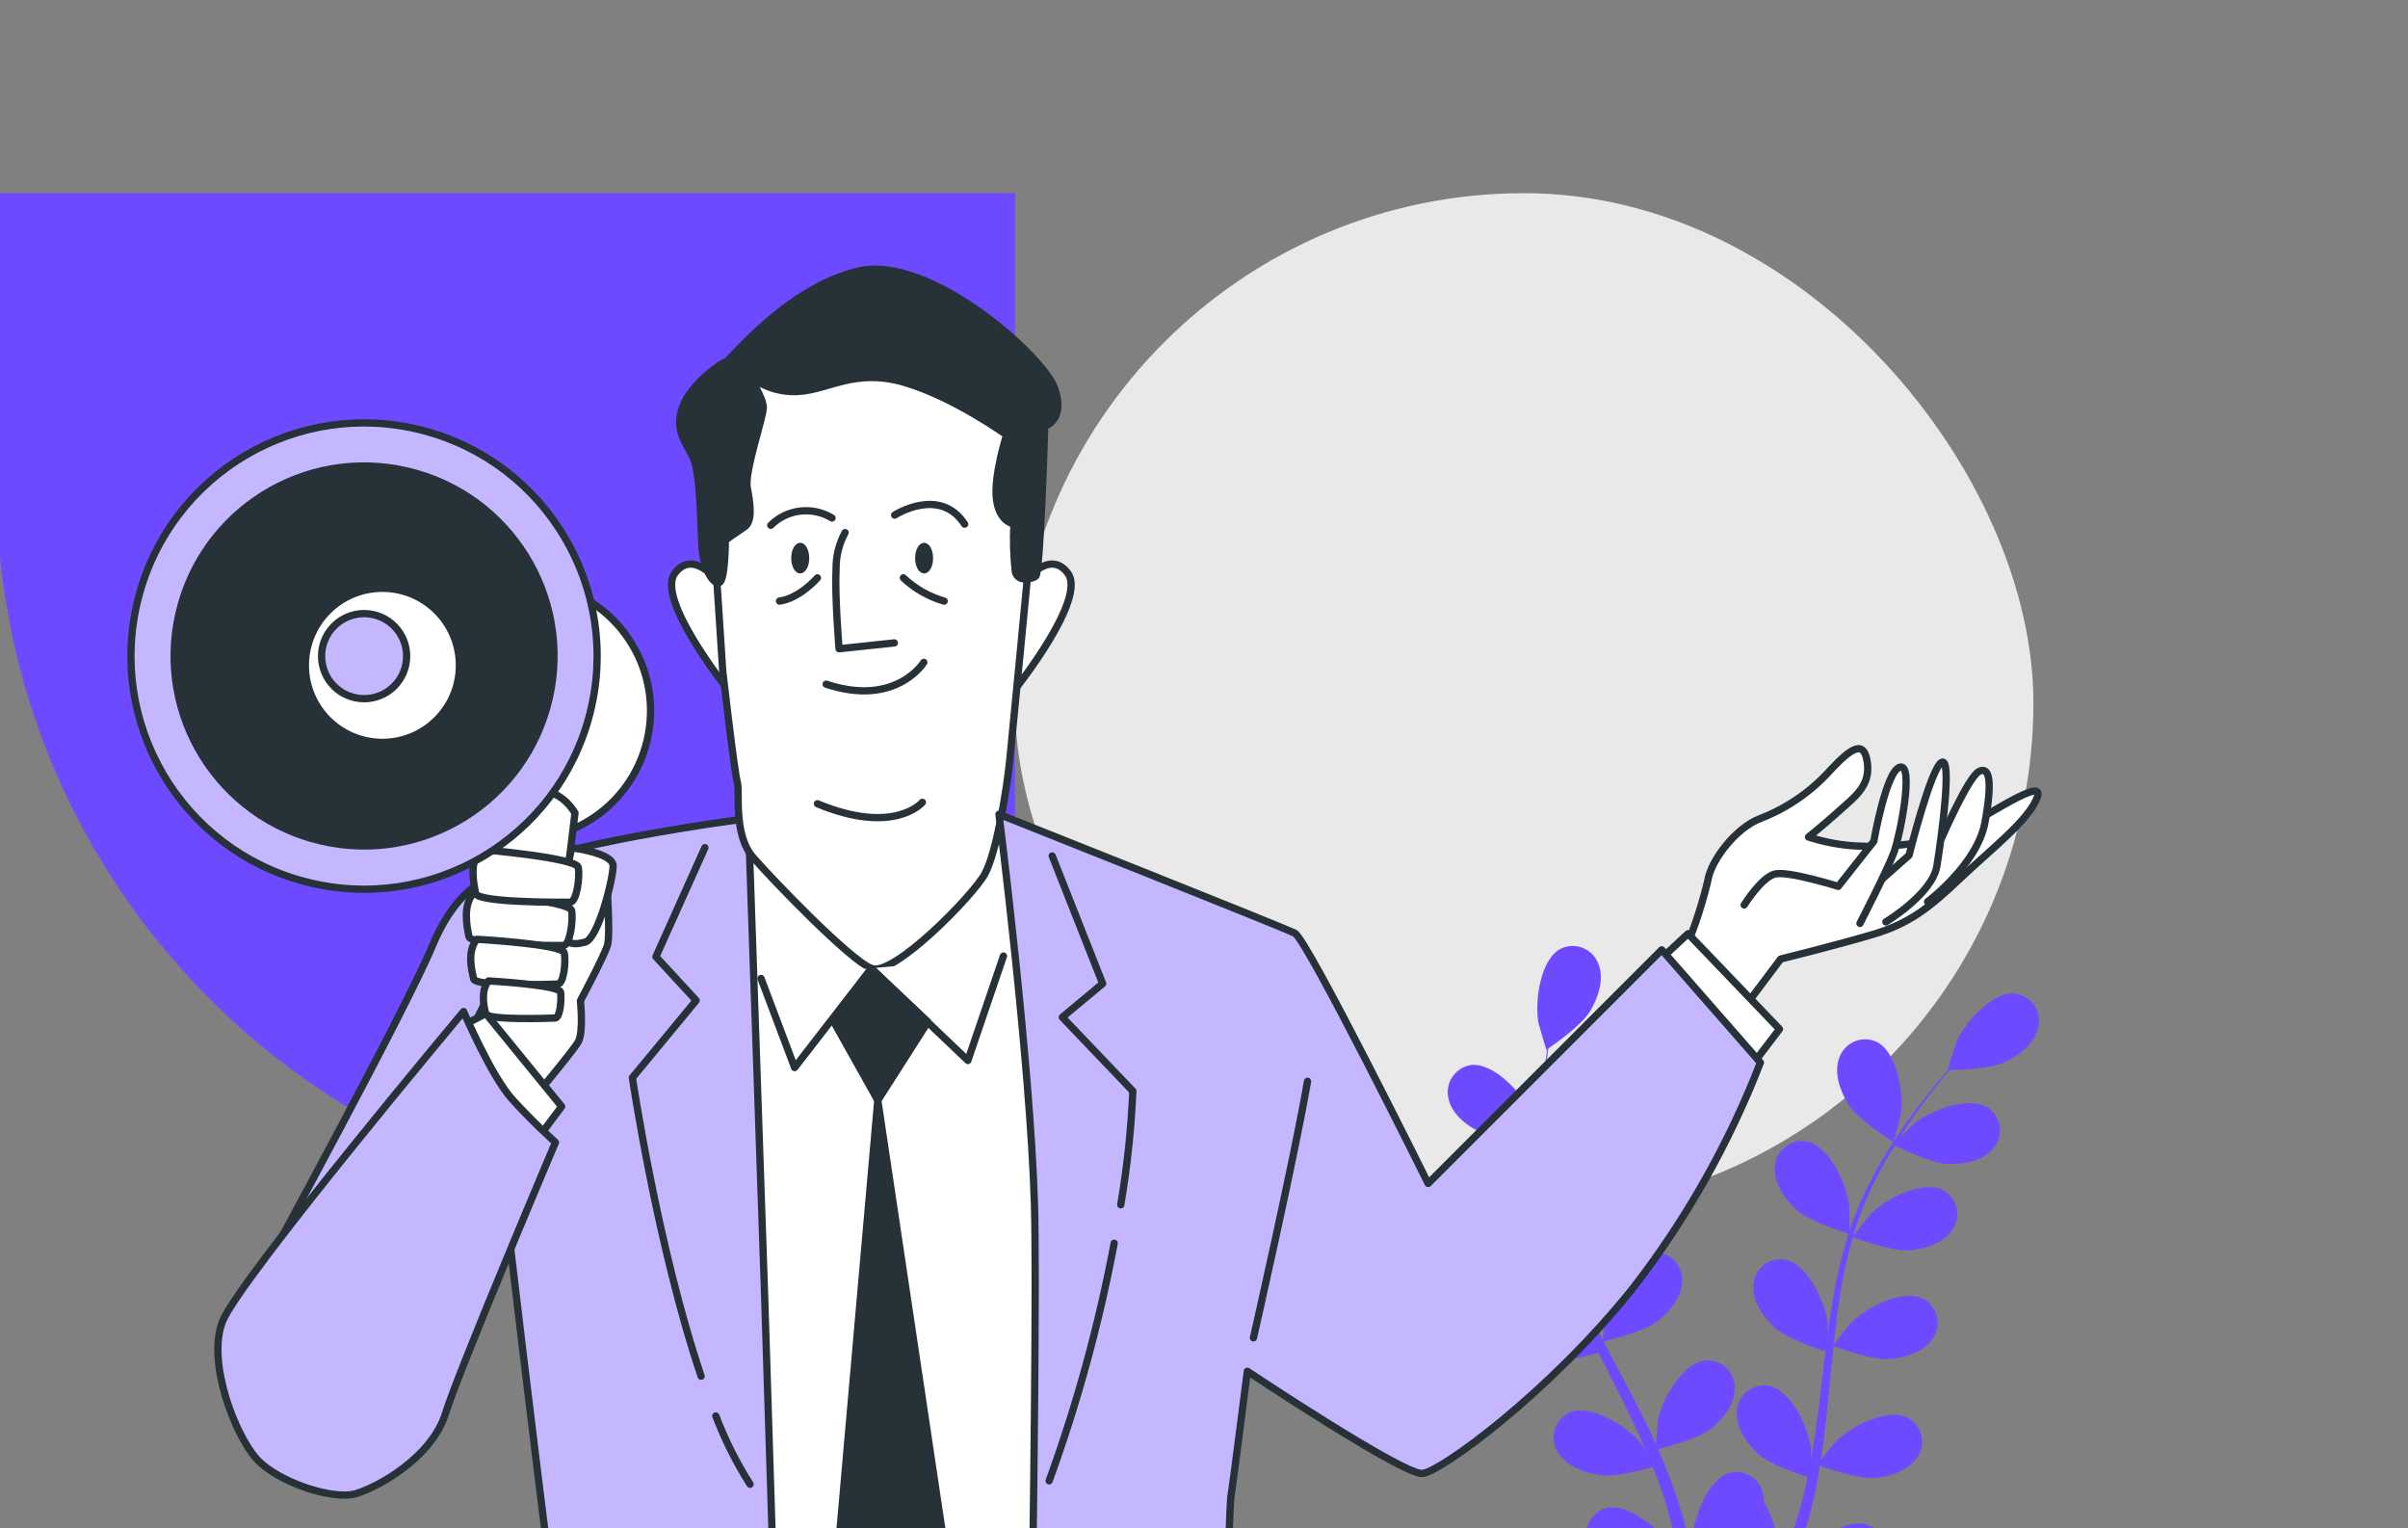
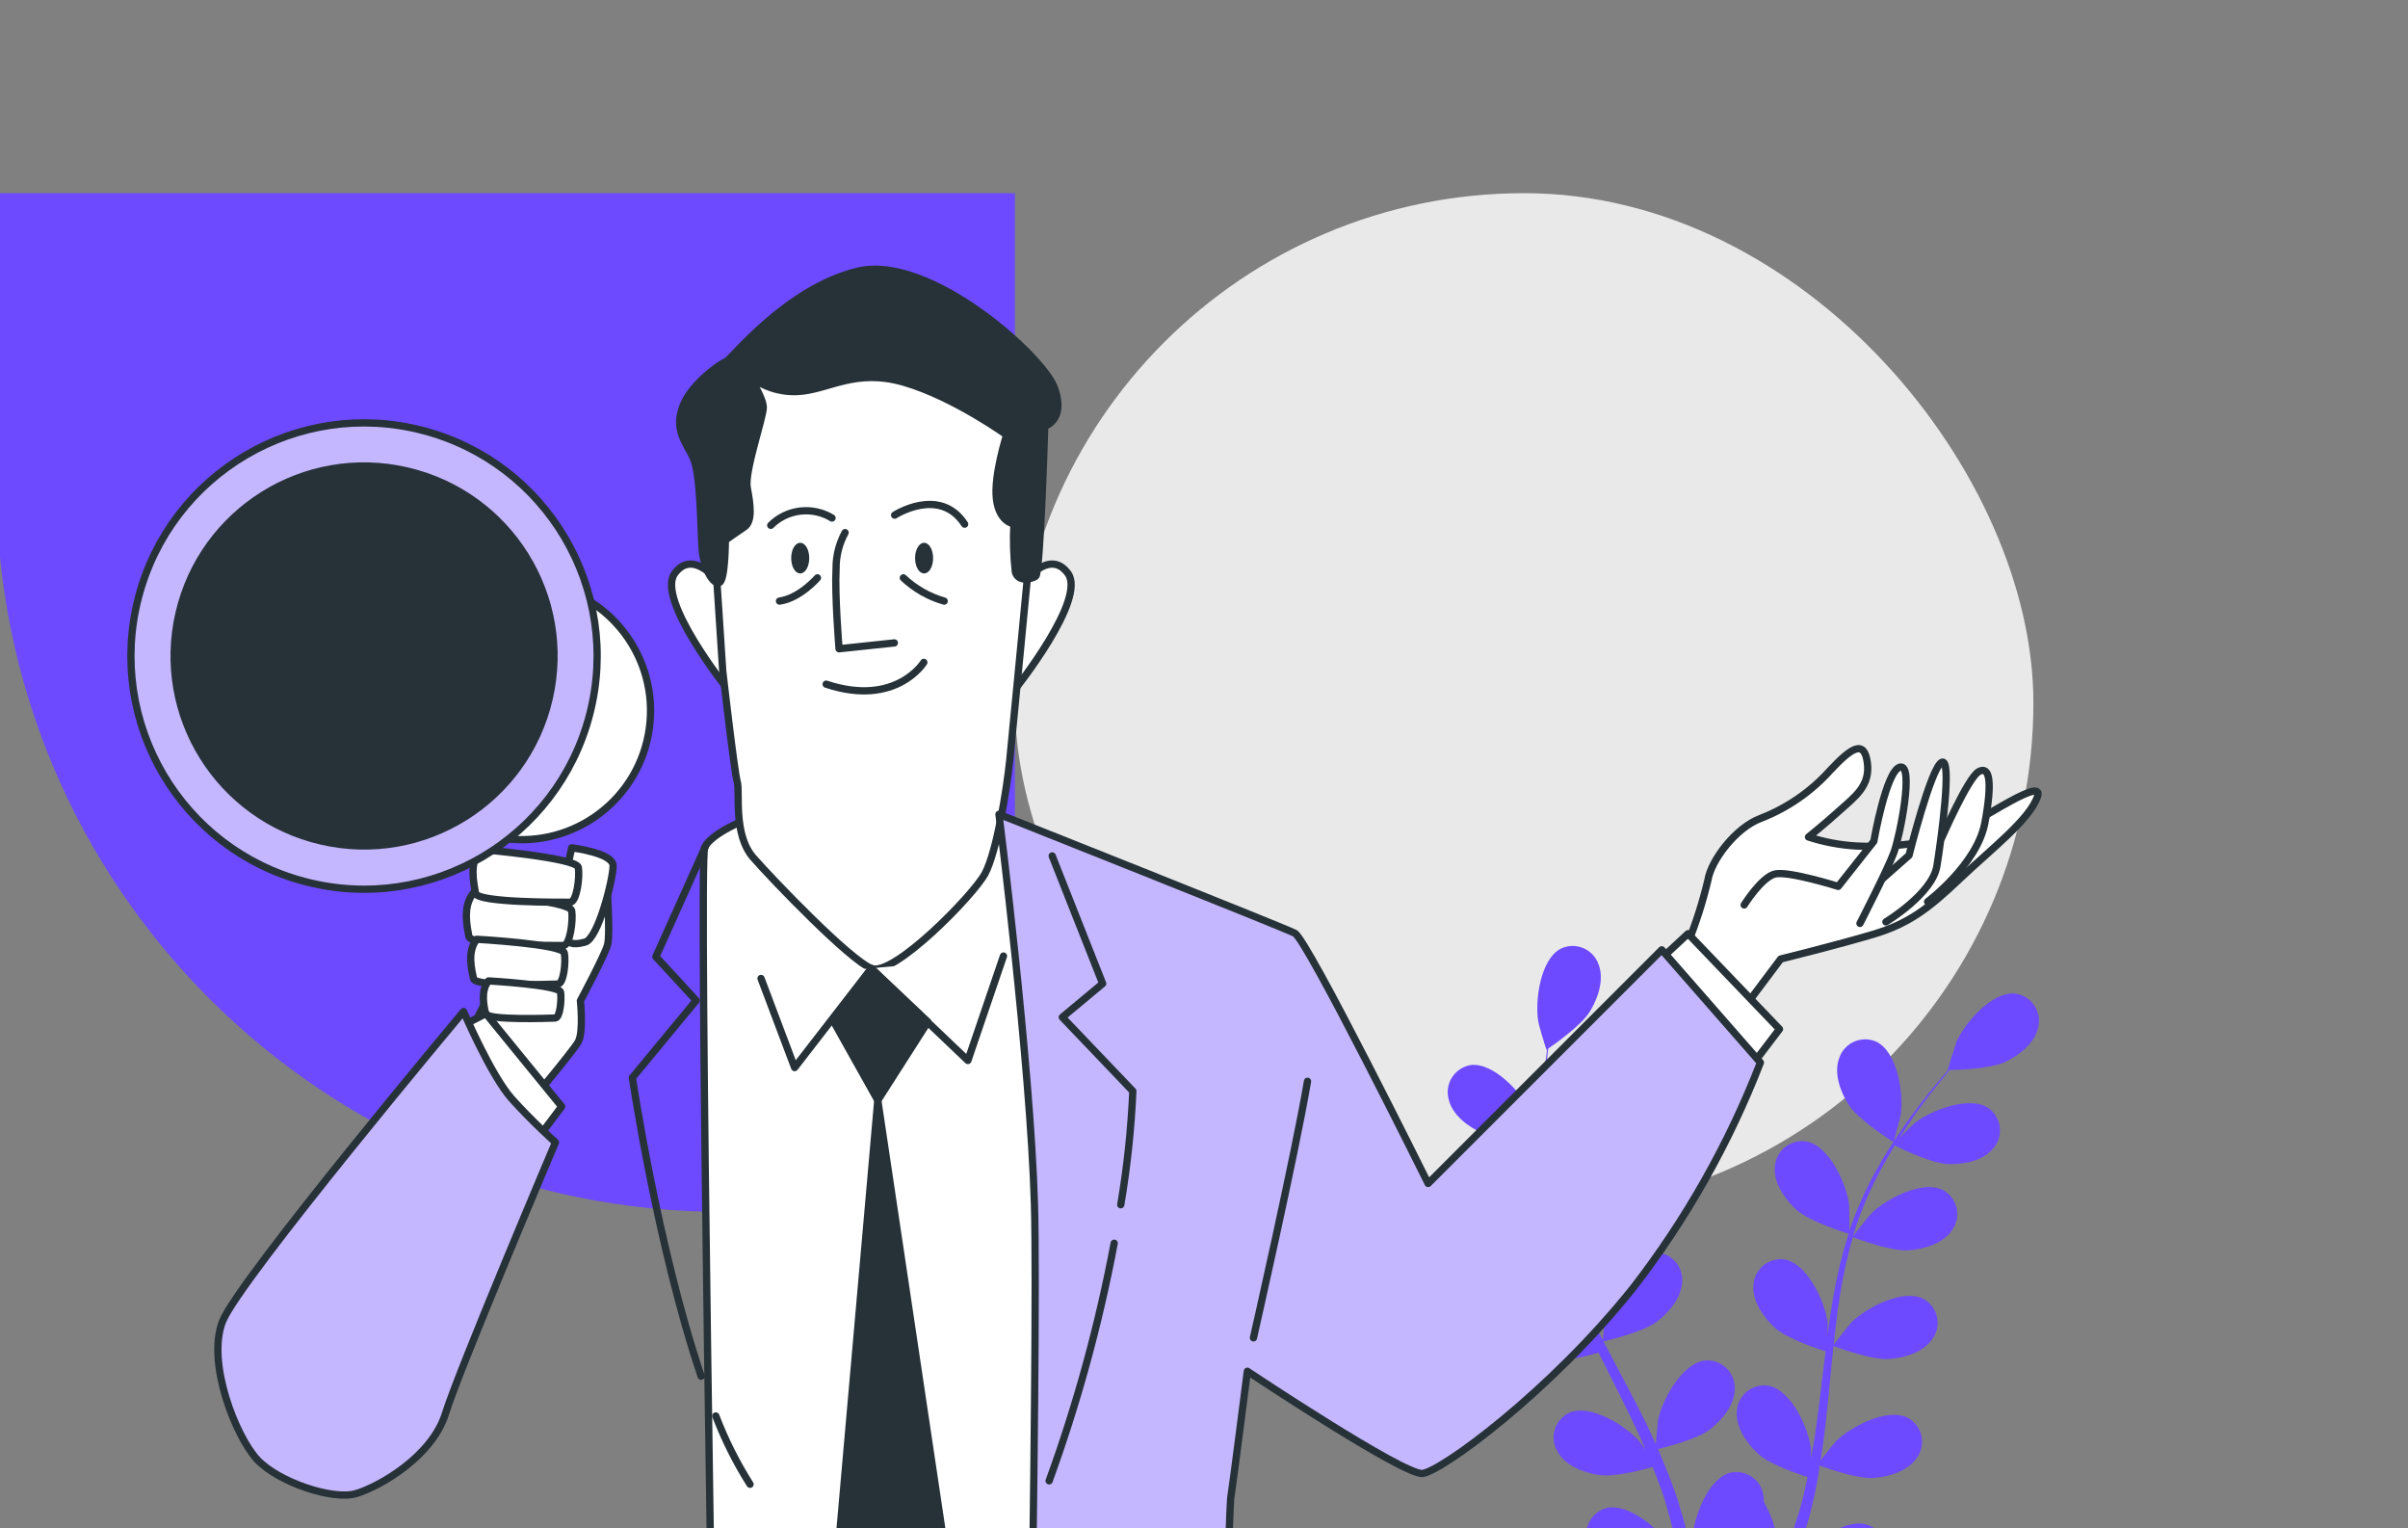
<svg xmlns="http://www.w3.org/2000/svg" width="331" height="210" viewBox="0 0 331 210" fill="none">
  <rect x="0" y="0" width="331" height="210" fill="#808080" stroke="none" />
  <g clip-path="url(#clip0_2124_1584)">
    <path d="M99.508 166.547C44.279 166.547 -0.492 121.775 -0.492 66.547L-0.492 26.547L139.508 26.547L139.508 166.547L99.508 166.547Z" fill="#6D4AFF" />
    <rect x="139.508" y="26.547" width="140" height="140" rx="70" fill="#E9E9E9" />
    <path d="M203.816 155.751C206.106 156.751 211.686 156.621 211.686 156.621C211.686 156.621 210.486 152.961 210.386 152.741C209.156 150.181 205.286 145.951 202.136 146.371C201.617 146.459 201.121 146.656 200.683 146.948C200.244 147.239 199.871 147.62 199.588 148.065C199.306 148.509 199.119 149.009 199.041 149.53C198.964 150.051 198.996 150.583 199.136 151.091C199.646 153.271 201.886 154.901 203.816 155.751Z" fill="#6D4AFF" />
    <path d="M205.756 171.921C208.126 172.261 213.106 170.821 213.506 170.701C214.316 173.552 215.318 176.345 216.506 179.061C217.186 180.651 217.926 182.221 218.696 183.791C218.236 183.131 217.826 182.541 217.756 182.461C215.896 180.311 211.046 177.261 208.116 178.461C207.636 178.682 207.209 179.002 206.861 179.399C206.513 179.796 206.252 180.262 206.096 180.766C205.939 181.271 205.89 181.802 205.952 182.327C206.014 182.851 206.186 183.357 206.456 183.811C207.536 185.811 210.126 186.751 212.226 187.051C214.326 187.351 218.626 186.221 219.746 185.901C220.046 186.501 220.336 187.101 220.646 187.701C222.086 190.571 223.536 193.431 224.876 196.281C225.346 197.281 225.776 198.281 226.206 199.281C225.806 198.681 225.456 198.191 225.396 198.121C223.536 195.971 218.686 192.911 215.756 194.121C215.276 194.34 214.847 194.658 214.498 195.054C214.149 195.45 213.888 195.915 213.73 196.418C213.573 196.922 213.523 197.453 213.584 197.977C213.645 198.501 213.816 199.007 214.086 199.461C215.176 201.461 217.756 202.411 219.856 202.711C221.956 203.011 225.856 201.981 227.186 201.611C227.596 202.661 228.006 203.701 228.366 204.731C228.586 205.441 228.856 206.101 229.036 206.821C229.216 207.541 229.436 208.241 229.626 208.941C229.956 210.301 230.296 211.701 230.626 213.031C230.826 213.961 231.006 214.851 231.186 215.741C230.726 214.741 229.796 212.741 229.696 212.631C228.186 210.231 223.846 206.471 220.766 207.251C220.263 207.398 219.796 207.648 219.395 207.985C218.994 208.323 218.668 208.739 218.436 209.21C218.205 209.68 218.074 210.193 218.052 210.716C218.029 211.24 218.116 211.762 218.306 212.251C219.076 214.361 221.496 215.711 223.516 216.331C225.756 217.011 230.696 216.391 231.316 216.331C231.616 217.801 231.886 219.241 232.126 220.611C232.296 221.611 232.466 222.611 232.616 223.521H234.616C234.426 222.521 234.216 221.401 233.996 220.261C233.696 218.761 233.356 217.161 232.996 215.521C234.485 214.941 235.937 214.273 237.346 213.521C238.976 215.281 243.146 217.341 243.686 217.611C243.116 219.001 242.546 220.351 241.996 221.611C241.706 222.281 241.416 222.921 241.136 223.551H243.236C243.396 223.151 243.566 222.761 243.736 222.341C244.316 220.931 244.906 219.411 245.506 217.841C246.106 217.961 250.996 218.951 253.276 218.441C255.346 217.971 257.856 216.801 258.776 214.761C259.011 214.287 259.143 213.769 259.165 213.241C259.187 212.713 259.097 212.186 258.902 211.694C258.706 211.203 258.41 210.758 258.032 210.389C257.654 210.02 257.202 209.734 256.706 209.551C253.706 208.551 249.086 211.971 247.396 214.251C247.296 214.391 246.396 215.971 245.826 216.981C246.066 216.331 246.306 215.711 246.546 215.051C247.026 213.741 247.466 212.411 247.946 210.991C248.159 210.324 248.369 209.624 248.576 208.891C248.796 208.191 248.946 207.421 249.136 206.681C249.556 204.961 249.886 203.201 250.136 201.411C251.286 201.831 255.386 203.261 257.516 203.111C259.646 202.961 262.286 202.181 263.516 200.301C263.82 199.869 264.03 199.378 264.132 198.86C264.234 198.342 264.225 197.808 264.106 197.294C263.987 196.779 263.761 196.296 263.442 195.875C263.123 195.454 262.719 195.105 262.256 194.851C259.426 193.391 254.366 196.081 252.346 198.081C252.226 198.201 250.936 199.801 250.256 200.701C250.426 199.621 250.596 198.551 250.726 197.461C251.126 194.301 251.416 191.101 251.726 187.911C251.816 186.911 251.926 185.911 252.026 184.981C252.436 185.131 257.276 186.931 259.656 186.761C261.766 186.621 264.426 185.841 265.656 183.961C265.961 183.528 266.171 183.037 266.272 182.518C266.374 181.999 266.365 181.464 266.246 180.949C266.127 180.434 265.901 179.949 265.582 179.527C265.263 179.106 264.859 178.756 264.396 178.501C261.566 177.041 256.506 179.731 254.486 181.731C254.336 181.881 252.486 184.191 252.056 184.801C252.286 182.651 252.526 180.511 252.856 178.411C253.287 175.575 253.898 172.769 254.686 170.011C254.876 170.091 259.926 172.011 262.356 171.821C264.476 171.671 267.136 170.891 268.356 169.011C268.659 168.578 268.868 168.086 268.969 167.568C269.07 167.049 269.06 166.515 268.942 166C268.823 165.485 268.597 165.001 268.279 164.579C267.961 164.157 267.558 163.807 267.096 163.551C264.266 162.101 259.196 164.781 257.186 166.791C257.026 166.941 255.046 169.421 254.716 169.901C254.766 169.741 254.796 169.571 254.846 169.411C255.714 166.65 256.829 163.972 258.176 161.411C258.896 160.001 259.666 158.691 260.446 157.411C261.346 157.861 265.496 159.871 267.706 159.961C269.916 160.051 272.556 159.561 273.976 157.831C274.325 157.434 274.587 156.968 274.744 156.464C274.901 155.96 274.949 155.428 274.887 154.903C274.825 154.379 274.653 153.873 274.382 153.42C274.111 152.966 273.748 152.574 273.316 152.271C270.666 150.511 265.316 152.621 263.116 154.391C262.996 154.491 261.876 155.601 261.116 156.391C261.476 155.821 261.836 155.231 262.186 154.701C263.516 152.701 264.866 150.941 266.066 149.401C266.756 148.531 267.396 147.761 268.006 147.041C269.116 147.041 273.616 146.881 275.586 145.961C277.556 145.041 279.706 143.371 280.166 141.181C280.291 140.667 280.308 140.133 280.214 139.613C280.12 139.093 279.918 138.598 279.621 138.161C279.324 137.724 278.939 137.354 278.49 137.075C278.042 136.796 277.539 136.614 277.016 136.541C273.856 136.201 270.096 140.541 268.946 143.131C268.846 143.361 267.686 147.041 267.746 147.041H267.806C267.216 147.721 266.576 148.451 265.906 149.271C264.666 150.791 263.286 152.521 261.906 154.501C260.395 156.621 259.009 158.828 257.756 161.111C256.342 163.668 255.158 166.345 254.216 169.111V169.221C254.216 168.281 254.216 165.681 254.166 165.481C253.796 162.661 251.436 157.431 248.306 156.861C247.784 156.779 247.25 156.807 246.74 156.945C246.23 157.083 245.755 157.327 245.345 157.661C244.936 157.995 244.601 158.412 244.364 158.884C244.126 159.356 243.99 159.873 243.966 160.401C243.786 162.631 245.406 164.871 246.966 166.291C248.756 167.881 253.706 169.421 254.106 169.541C253.213 172.37 252.511 175.257 252.006 178.181C251.706 179.891 251.456 181.611 251.216 183.341C251.216 182.531 251.216 181.811 251.216 181.711C250.856 178.901 248.496 173.711 245.366 173.091C244.844 173.009 244.31 173.037 243.8 173.175C243.29 173.313 242.815 173.557 242.405 173.891C241.996 174.225 241.661 174.642 241.424 175.114C241.186 175.586 241.05 176.103 241.026 176.631C240.846 178.871 242.466 181.111 244.026 182.521C245.586 183.931 249.826 185.361 250.946 185.711C250.856 186.381 250.776 187.041 250.696 187.711C250.306 190.911 249.946 194.091 249.486 197.211C249.326 198.311 249.126 199.381 248.936 200.461C248.936 199.741 248.936 199.141 248.936 199.051C248.576 196.231 246.216 191.001 243.086 190.431C242.564 190.349 242.03 190.377 241.52 190.515C241.01 190.653 240.535 190.897 240.125 191.231C239.716 191.565 239.381 191.982 239.144 192.454C238.906 192.926 238.77 193.443 238.746 193.971C238.556 196.201 240.186 198.441 241.746 199.861C243.306 201.281 247.136 202.551 248.466 202.981C248.226 204.081 247.996 205.181 247.726 206.231C247.516 206.941 247.376 207.641 247.126 208.351C246.876 209.061 246.676 209.751 246.456 210.441C245.976 211.751 245.456 213.111 244.996 214.381C244.656 215.271 244.316 216.101 243.996 216.951C244.166 215.861 244.456 213.711 244.466 213.531C244.414 211.029 243.726 208.582 242.466 206.421C242.471 206.143 242.451 205.865 242.406 205.591C242.342 205.066 242.167 204.561 241.894 204.108C241.621 203.656 241.255 203.266 240.821 202.965C240.386 202.664 239.893 202.458 239.374 202.36C238.854 202.263 238.32 202.277 237.806 202.401C234.736 203.221 232.806 208.611 232.636 211.401C232.636 211.561 232.736 213.401 232.826 214.541C232.676 213.871 232.536 213.221 232.366 212.541C232.046 211.181 231.676 209.831 231.296 208.381C231.086 207.681 230.876 206.981 230.656 206.271C230.436 205.561 230.166 204.851 229.916 204.131C229.306 202.461 228.616 200.811 227.916 199.131C229.106 198.841 233.316 197.771 235.006 196.471C236.696 195.171 238.476 193.071 238.456 190.821C238.47 190.292 238.373 189.767 238.171 189.278C237.968 188.79 237.665 188.349 237.281 187.986C236.897 187.623 236.441 187.345 235.942 187.17C235.443 186.995 234.913 186.927 234.386 186.971C231.226 187.311 228.486 192.351 227.906 195.131C227.906 195.301 227.686 197.351 227.606 198.471C227.156 197.471 226.706 196.471 226.216 195.471C224.806 192.621 223.286 189.781 221.786 186.951C221.326 186.081 220.876 185.211 220.426 184.341C220.846 184.241 225.876 183.071 227.776 181.621C229.456 180.331 231.236 178.221 231.226 175.971C231.24 175.442 231.143 174.917 230.941 174.428C230.738 173.94 230.435 173.5 230.051 173.136C229.667 172.773 229.211 172.495 228.712 172.32C228.213 172.145 227.683 172.077 227.156 172.121C223.996 172.461 221.256 177.501 220.676 180.281C220.676 180.491 220.366 183.431 220.336 184.181C219.336 182.261 218.336 180.341 217.486 178.411C216.278 175.814 215.239 173.141 214.376 170.411C214.576 170.411 219.836 169.171 221.776 167.681C223.456 166.391 225.246 164.281 225.226 162.041C225.239 161.512 225.141 160.987 224.938 160.499C224.735 160.011 224.432 159.57 224.048 159.207C223.665 158.843 223.209 158.564 222.711 158.387C222.213 158.21 221.683 158.14 221.156 158.181C217.996 158.531 215.256 163.561 214.686 166.341C214.636 166.561 214.356 169.731 214.346 170.341C214.346 170.181 214.226 170.021 214.176 169.861C213.388 167.094 212.849 164.263 212.566 161.401C212.386 159.821 212.306 158.301 212.266 156.821C213.266 156.701 217.836 156.091 219.736 154.941C221.636 153.791 223.556 151.941 223.736 149.711C223.808 149.187 223.769 148.654 223.621 148.146C223.473 147.639 223.221 147.168 222.879 146.764C222.538 146.361 222.116 146.033 221.639 145.804C221.163 145.574 220.644 145.447 220.116 145.431C216.936 145.431 213.656 150.131 212.776 152.831C212.776 152.981 212.416 154.531 212.196 155.661C212.196 154.991 212.196 154.301 212.196 153.661C212.196 151.251 212.356 149.051 212.506 147.101C212.596 145.991 212.706 144.991 212.816 144.101C213.736 143.471 217.416 140.871 218.546 139.011C219.676 137.151 220.546 134.591 219.726 132.501C219.548 132.003 219.268 131.549 218.903 131.167C218.539 130.785 218.098 130.484 217.61 130.283C217.121 130.082 216.596 129.986 216.069 130.002C215.541 130.017 215.022 130.142 214.546 130.371C211.726 131.831 210.976 137.521 211.446 140.371C211.446 140.611 212.556 144.371 212.606 144.291H212.656C212.536 145.181 212.406 146.151 212.296 147.201C212.106 149.201 211.906 151.361 211.846 153.771C211.758 156.372 211.822 158.976 212.036 161.571C212.256 164.475 212.737 167.353 213.476 170.171V170.271C212.976 169.491 211.476 167.341 211.376 167.181C209.516 165.041 204.666 161.981 201.736 163.181C201.256 163.401 200.827 163.72 200.478 164.117C200.129 164.514 199.867 164.979 199.71 165.484C199.552 165.988 199.502 166.52 199.564 167.045C199.625 167.57 199.796 168.076 200.066 168.531C201.066 170.641 203.656 171.611 205.756 171.921Z" fill="#6D4AFF" />
    <path d="M260.296 156.971C260.296 156.971 261.296 153.261 261.296 153.021C261.686 150.211 260.786 144.541 257.926 143.161C257.444 142.944 256.922 142.831 256.393 142.829C255.865 142.828 255.342 142.938 254.859 143.152C254.376 143.366 253.943 143.68 253.59 144.073C253.236 144.465 252.969 144.928 252.806 145.431C252.036 147.541 253.006 150.121 254.166 151.911C255.566 154.001 260.296 156.971 260.296 156.971Z" fill="#6D4AFF" />
    <path d="M137.315 111.905L148.46 121.366L146.454 252.086H98.295C98.295 252.086 96.004 118.493 96.859 116.487C97.713 114.481 102.877 112.475 102.877 112.475L137.315 111.905Z" fill="white" stroke="#263238" stroke-linecap="round" stroke-linejoin="round" />
-     <path d="M55.634 168.857L36.477 174.157C36.477 174.157 55.882 138.567 59.411 130.034C62.172 123.372 65.603 121.366 67.027 120.833C74.37 116.091 102.865 112.475 102.865 112.475L105.094 177.748L108.499 286.079H67.968C67.968 286.079 71.386 247.826 73.268 235.703L75.93 218.651C75.93 218.651 72.649 192.645 69.739 167.742L55.634 168.857Z" fill="#C5B7FF" stroke="#263238" stroke-linecap="round" stroke-linejoin="round" />
    <path d="M98.394 194.589C99.645 197.868 101.222 201.012 103.1 203.976" stroke="#263238" stroke-linecap="round" stroke-linejoin="round" />
    <path d="M96.896 116.487L90.159 131.483L95.695 137.489L86.927 148.102C86.927 148.102 90.345 171.222 96.376 189.128" stroke="#263238" stroke-linecap="round" stroke-linejoin="round" />
    <path d="M140.609 80.203C140.609 80.203 144.213 75.25 146.801 78.804C149.389 82.358 139.594 94.63 139.594 94.63L140.609 80.203Z" fill="white" stroke="#263238" stroke-linecap="round" stroke-linejoin="round" />
    <path d="M98.939 80.203C98.939 80.203 95.335 75.25 92.747 78.804C90.159 82.358 99.954 94.63 99.954 94.63L98.939 80.203Z" fill="white" stroke="#263238" stroke-linecap="round" stroke-linejoin="round" />
    <path d="M141.414 77.404C141.414 77.404 139.21 100.438 138.801 104.45C138.393 108.462 137.006 117.069 135.396 120.066C133.786 123.062 122.777 134.294 119.78 133.093C116.783 131.892 106.357 121.069 103.546 117.861C100.734 114.654 101.75 108.846 101.341 107.447C100.933 106.048 99.347 92.228 99.347 92.228L98.394 77.64C98.394 77.64 97.985 76.24 98.592 67.225C99.199 58.21 99.187 54.198 100.19 51.994C101.193 49.789 103.793 48.588 108.412 47.387C113.031 46.186 124.028 46.396 130.839 49.802C137.65 53.207 141.055 58.012 141.253 59.808C141.451 61.603 141.414 77.404 141.414 77.404Z" fill="white" stroke="#263238" stroke-linecap="round" stroke-linejoin="round" />
    <path d="M122.975 70.792C122.975 70.792 129.167 66.779 132.597 72.03" stroke="#263238" stroke-linecap="round" stroke-linejoin="round" />
    <path d="M114.369 71.188C113.055 70.389 111.512 70.054 109.985 70.236C108.459 70.418 107.037 71.106 105.948 72.191" stroke="#263238" stroke-linecap="round" stroke-linejoin="round" />
    <path d="M116.164 73.194C115.338 74.713 114.912 76.418 114.926 78.148C114.728 81.751 115.335 89.156 115.335 89.156L122.938 88.352" stroke="#263238" stroke-linecap="round" stroke-linejoin="round" />
    <path d="M126.988 91.026C126.988 91.026 123.186 97.218 113.564 94.023" stroke="#263238" stroke-linecap="round" stroke-linejoin="round" />
    <path d="M125.786 76.699C125.786 77.863 126.319 78.804 127.025 78.804C127.73 78.804 128.263 77.863 128.263 76.699C128.263 75.535 127.718 74.594 127.025 74.594C126.331 74.594 125.786 75.535 125.786 76.699Z" fill="#263238" />
    <path d="M108.759 76.699C108.759 77.863 109.291 78.804 109.997 78.804C110.703 78.804 111.236 77.863 111.236 76.699C111.236 75.535 110.703 74.594 109.997 74.594C109.291 74.594 108.759 75.535 108.759 76.699Z" fill="#263238" />
    <path d="M124.176 79.411C125.763 80.91 127.687 82.005 129.786 82.606" stroke="#263238" stroke-linecap="round" stroke-linejoin="round" />
    <path d="M112.363 79.411C112.363 79.411 109.96 82.209 107.149 82.606" stroke="#263238" stroke-linecap="round" stroke-linejoin="round" />
-     <path d="M126.789 110.258C126.789 110.258 122.975 114.864 112.363 110.456" stroke="#263238" stroke-linecap="round" stroke-linejoin="round" />
    <path d="M143.606 58.569C143.606 58.569 143.012 78.804 142.368 79.2C141.724 79.596 139.965 80.005 139.569 78.606C139.321 76.411 139.255 74.199 139.371 71.993C139.371 71.993 137.365 71.795 136.968 68.588C136.572 65.38 138.368 59.77 138.368 59.77C138.368 59.77 131.161 54.569 124.35 52.563C117.539 50.557 113.923 53.566 109.725 53.802C107.259 53.941 104.83 53.155 102.914 51.597C102.914 51.597 104.92 54.607 104.92 56.006C104.92 57.405 102.307 64.823 102.716 67.027C103.124 69.231 103.508 71.634 102.307 72.426C101.106 73.219 99.707 74.234 99.707 74.234C99.707 74.234 99.707 79.646 98.902 80.042C98.097 80.439 96.697 78.247 96.499 75.237C96.301 72.228 96.301 65.021 95.261 62.854C94.221 60.687 92.66 59.052 93.862 55.845C95.063 52.638 99.273 49.839 99.868 49.653C100.462 49.467 108.078 39.647 117.898 37.27C127.718 34.892 143.333 48.898 144.943 53.306C146.553 57.715 143.606 58.569 143.606 58.569Z" fill="#263238" stroke="#263238" stroke-linecap="round" stroke-linejoin="round" />
    <path d="M231.999 129.65C233.134 126.833 234.057 123.936 234.761 120.982C235.194 118.221 238.6 113.75 241.993 112.475C245.659 111.059 248.938 108.797 251.565 105.874C254.55 102.692 256.246 101.627 256.68 104.809C257.113 107.992 254.971 109.49 252.841 111.41C250.711 113.329 248.593 115.026 248.593 115.026C250.728 115.717 252.941 116.134 255.181 116.264C259.113 116.458 263.052 116.099 266.884 115.199C270.079 114.344 281.137 106.27 280.072 109.453C279.007 112.636 273.695 116.685 269.435 120.734C265.175 124.784 262.413 126.926 257.522 128.387C252.63 129.849 244.767 131.793 244.767 131.793L240.296 137.749L231.999 129.65Z" fill="white" stroke="#263238" stroke-linecap="round" stroke-linejoin="round" />
    <path d="M264.964 123.917C264.964 123.917 271.775 118.815 272.84 113.069C273.905 107.323 273.472 105.206 271.986 106.048C270.5 106.89 266.884 115.199 266.884 115.199L260.506 122.221" fill="white" />
    <path d="M264.964 123.917C264.964 123.917 271.775 118.815 272.84 113.069C273.905 107.323 273.472 105.206 271.986 106.048C270.5 106.89 266.884 115.199 266.884 115.199L260.506 122.221" stroke="#263238" stroke-linecap="round" stroke-linejoin="round" />
    <path d="M259.231 126.691C259.231 126.691 265.608 122.852 266.24 119.025C266.871 115.199 268.37 103.93 266.884 104.772C265.398 105.614 262.413 117.539 262.413 117.539L258.797 120.734" fill="white" />
    <path d="M259.231 126.691C259.231 126.691 265.608 122.852 266.24 119.025C266.871 115.199 268.37 103.93 266.884 104.772C265.398 105.614 262.413 117.539 262.413 117.539L258.797 120.734" stroke="#263238" stroke-linecap="round" stroke-linejoin="round" />
    <path d="M255.665 126.901C255.665 126.901 259.491 119.471 260.345 117.118C261.2 114.765 263.107 104.995 261.188 105.416C259.268 105.837 257.572 115.62 257.572 115.62L252.68 121.812C252.68 121.812 245.882 119.682 244.012 120.103C242.142 120.524 239.752 124.363 239.752 124.363" fill="white" />
    <path d="M255.665 126.901C255.665 126.901 259.491 119.471 260.345 117.118C261.2 114.765 263.107 104.995 261.188 105.416C259.268 105.837 257.572 115.62 257.572 115.62L252.68 121.812C252.68 121.812 245.882 119.682 244.012 120.103C242.142 120.524 239.752 124.363 239.752 124.363" stroke="#263238" stroke-linecap="round" stroke-linejoin="round" />
    <path d="M226.947 133.031L232.037 128.313L244.606 141.427L240.916 146.269L226.947 133.031Z" fill="white" stroke="#263238" stroke-linecap="round" stroke-linejoin="round" />
    <path d="M137.316 111.905C137.316 111.905 141.625 146.009 142.195 165.513C142.764 185.017 140.758 287.354 140.758 287.354L178.887 286.202C178.887 286.202 174.59 250.08 171.457 236.891C169.302 226.722 168.532 216.308 169.166 205.933C169.451 204.211 171.457 188.447 171.457 188.447C171.457 188.447 192.967 202.775 195.543 202.49C198.118 202.205 213.028 191.345 224.495 176.98C231.788 167.559 237.677 157.131 241.981 146.021L228.421 130.53L196.31 162.64C196.31 162.64 179.692 129.106 177.971 128.239C176.249 127.372 137.316 111.905 137.316 111.905Z" fill="#C5B7FF" stroke="#263238" stroke-linecap="round" stroke-linejoin="round" />
    <path d="M153.154 170.85C151.067 181.961 148.077 192.882 144.213 203.506" stroke="#263238" stroke-linecap="round" stroke-linejoin="round" />
    <path d="M144.634 117.626L151.569 135.174L146.021 139.793L155.717 149.947C155.489 155.182 154.935 160.397 154.058 165.563" stroke="#263238" stroke-linecap="round" stroke-linejoin="round" />
    <path d="M172.299 183.853C172.299 183.853 178.032 158.628 179.729 148.597Z" fill="white" />
    <path d="M172.299 183.853C172.299 183.853 178.032 158.628 179.729 148.597" stroke="#263238" stroke-linecap="round" stroke-linejoin="round" />
    <path d="M137.935 131.384L133.043 145.737L119.768 133.093L109.23 146.715L104.611 134.468" fill="white" />
    <path d="M137.935 131.384L133.043 145.737L119.768 133.093L109.23 146.715L104.611 134.468" stroke="#263238" stroke-linecap="round" stroke-linejoin="round" />
    <path d="M114.666 140.511L120.66 151.21L127.545 140.437L119.768 133.093L114.666 140.511Z" fill="#263238" stroke="#263238" stroke-linecap="round" stroke-linejoin="round" />
    <path d="M120.66 151.21L134.009 240.594L122.109 250.166L112.821 240.309L120.66 151.21Z" fill="#263238" stroke="#263238" stroke-linecap="round" stroke-linejoin="round" />
    <path d="M67.619 114.908C58.104 112.647 52.224 103.1 54.485 93.585C56.747 84.07 66.293 78.19 75.808 80.452C85.323 82.713 91.204 92.26 88.942 101.775C86.68 111.29 77.134 117.17 67.619 114.908Z" fill="white" stroke="#263238" stroke-linecap="round" stroke-linejoin="round" />
    <path d="M83.348 120.462C83.348 120.462 83.955 128.387 83.497 129.91C83.039 131.434 79.782 137.526 79.782 137.526C79.782 137.526 80.24 141.799 79.485 143.173C78.729 144.548 71.41 153.229 71.41 153.229L62.742 145.6L67.658 135.842L67.807 123.199C67.807 123.199 77.342 114.988 83.348 120.462Z" fill="white" stroke="#263238" stroke-linecap="round" stroke-linejoin="round" />
-     <path d="M79.039 111.719L76.364 133.7C76.215 134.818 75.634 135.834 74.745 136.529C73.856 137.223 72.73 137.541 71.609 137.415C70.529 137.294 69.536 136.77 68.826 135.948C68.117 135.126 67.744 134.067 67.782 132.982L68.55 110.53C68.55 110.53 75.162 105.565 79.039 111.719Z" fill="white" stroke="#263238" stroke-linecap="round" stroke-linejoin="round" />
    <path d="M78.581 116.512C78.581 116.512 84.277 117.193 84.277 118.988C84.277 120.784 82.234 129.019 80.413 129.477C78.593 129.935 77.219 129.935 77.219 126.282C77.405 122.994 77.86 119.726 78.581 116.512Z" fill="white" stroke="#263238" stroke-linecap="round" stroke-linejoin="round" />
    <path d="M65.132 122.666C65.132 122.666 78.358 123.805 78.581 125.143C78.803 126.48 78.358 129.935 77.441 129.935C76.525 129.935 64.686 130.022 64.451 128.697C64.216 127.372 63.535 124.487 65.132 122.666Z" fill="white" stroke="#263238" stroke-linecap="round" stroke-linejoin="round" />
    <path d="M65.541 129.081C65.541 129.081 77.317 129.737 77.565 130.951C77.813 132.164 77.491 135.211 76.674 135.235C75.856 135.26 65.343 135.656 65.095 134.505C64.847 133.353 64.166 130.74 65.541 129.081Z" fill="white" stroke="#263238" stroke-linecap="round" stroke-linejoin="round" />
    <path d="M67.15 134.802C67.15 134.802 76.909 135.347 77.057 136.35C77.206 137.353 76.995 139.879 76.314 139.904C75.633 139.929 66.94 140.251 66.742 139.297C66.544 138.344 66.011 136.177 67.15 134.802Z" fill="white" stroke="#263238" stroke-linecap="round" stroke-linejoin="round" />
    <path d="M66.048 116.735C66.048 116.735 79.274 117.874 79.497 119.211C79.72 120.549 79.274 123.991 78.358 123.991C77.441 123.991 65.603 124.09 65.367 122.753C65.132 121.416 64.451 118.505 66.048 116.735Z" fill="white" stroke="#263238" stroke-linecap="round" stroke-linejoin="round" />
    <path d="M62.952 141.266L66.791 139.297L77.206 152.065L72.933 157.761L62.952 141.266Z" fill="white" stroke="#263238" stroke-linecap="round" stroke-linejoin="round" />
    <path d="M63.72 139.012C63.72 139.012 67.51 147.842 70.345 151C73.181 154.157 76.351 156.993 76.351 156.993C76.351 156.993 63.101 188.237 61.243 194.23C59.386 200.224 52.092 204.323 48.934 205.264C45.776 206.205 38.21 203.691 35.312 200.534C32.415 197.376 28.378 187.283 30.582 181.612C32.786 175.94 63.72 139.012 63.72 139.012Z" fill="#C5B7FF" stroke="#263238" stroke-linecap="round" stroke-linejoin="round" />
    <path d="M42.014 121.173C24.885 116.74 14.594 99.261 19.026 82.132C23.459 65.004 40.939 54.712 58.067 59.145C75.196 63.578 85.488 81.057 81.055 98.186C76.622 115.314 59.143 125.606 42.014 121.173Z" fill="#C5B7FF" stroke="#263238" stroke-linecap="round" stroke-linejoin="round" />
    <path d="M44.165 115.581C30.119 112.333 21.365 98.313 24.613 84.267C27.861 70.22 41.881 61.467 55.928 64.715C69.974 67.963 78.728 81.982 75.48 96.029C72.232 110.075 58.212 118.829 44.165 115.581Z" fill="#263238" stroke="#263238" stroke-linecap="round" stroke-linejoin="round" />
-     <path d="M52.563 102.023C46.715 102.023 41.975 97.282 41.975 91.435C41.975 85.587 46.715 80.847 52.563 80.847C58.41 80.847 63.151 85.587 63.151 91.435C63.151 97.282 58.41 102.023 52.563 102.023Z" fill="white" stroke="#263238" stroke-linecap="round" stroke-linejoin="round" />
-     <path d="M44.204 90.184C44.202 89.028 44.542 87.896 45.183 86.934C45.824 85.971 46.736 85.22 47.804 84.775C48.871 84.331 50.047 84.214 51.182 84.438C52.316 84.662 53.359 85.218 54.178 86.034C54.996 86.851 55.554 87.893 55.781 89.027C56.007 90.161 55.892 91.337 55.45 92.406C55.008 93.475 54.259 94.388 53.298 95.031C52.336 95.674 51.206 96.017 50.049 96.017C48.501 96.017 47.016 95.403 45.92 94.309C44.825 93.216 44.207 91.732 44.204 90.184Z" fill="#C5B7FF" stroke="#263238" stroke-linecap="round" stroke-linejoin="round" />
  </g>
  <defs>
    <clipPath id="clip0_2124_1584">
      <rect width="331" height="210" fill="white" />
    </clipPath>
  </defs>
</svg>